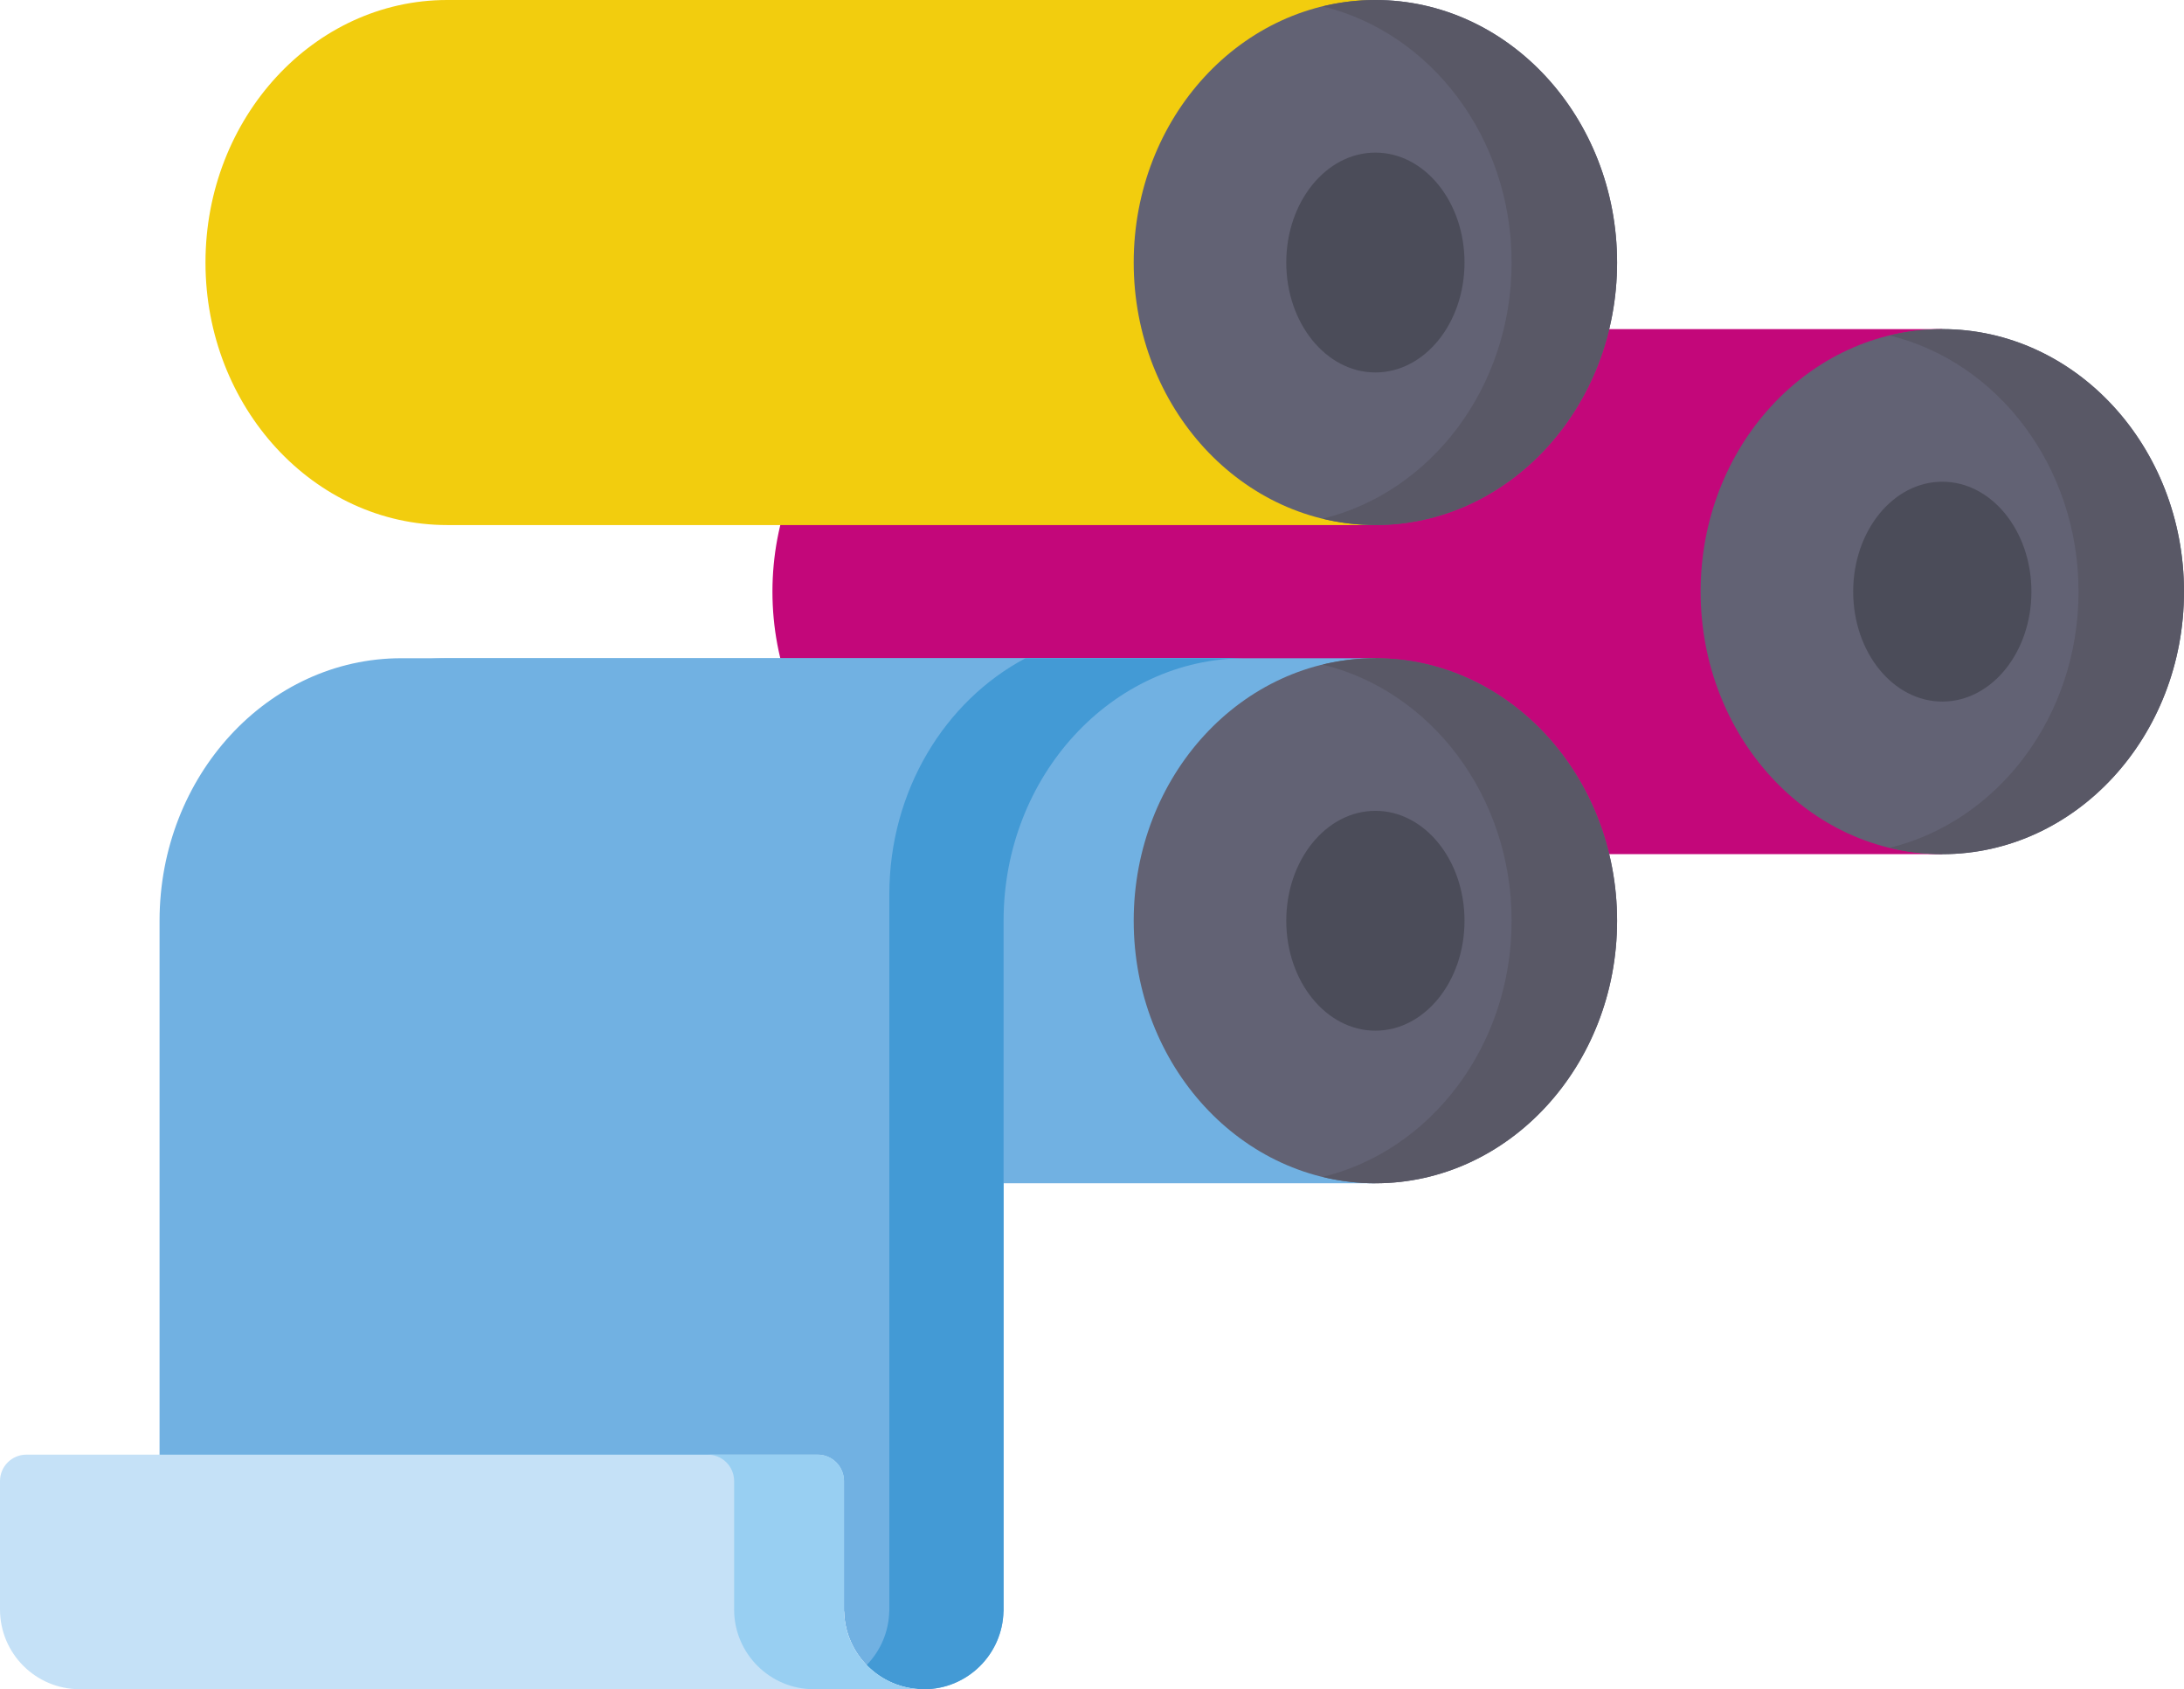
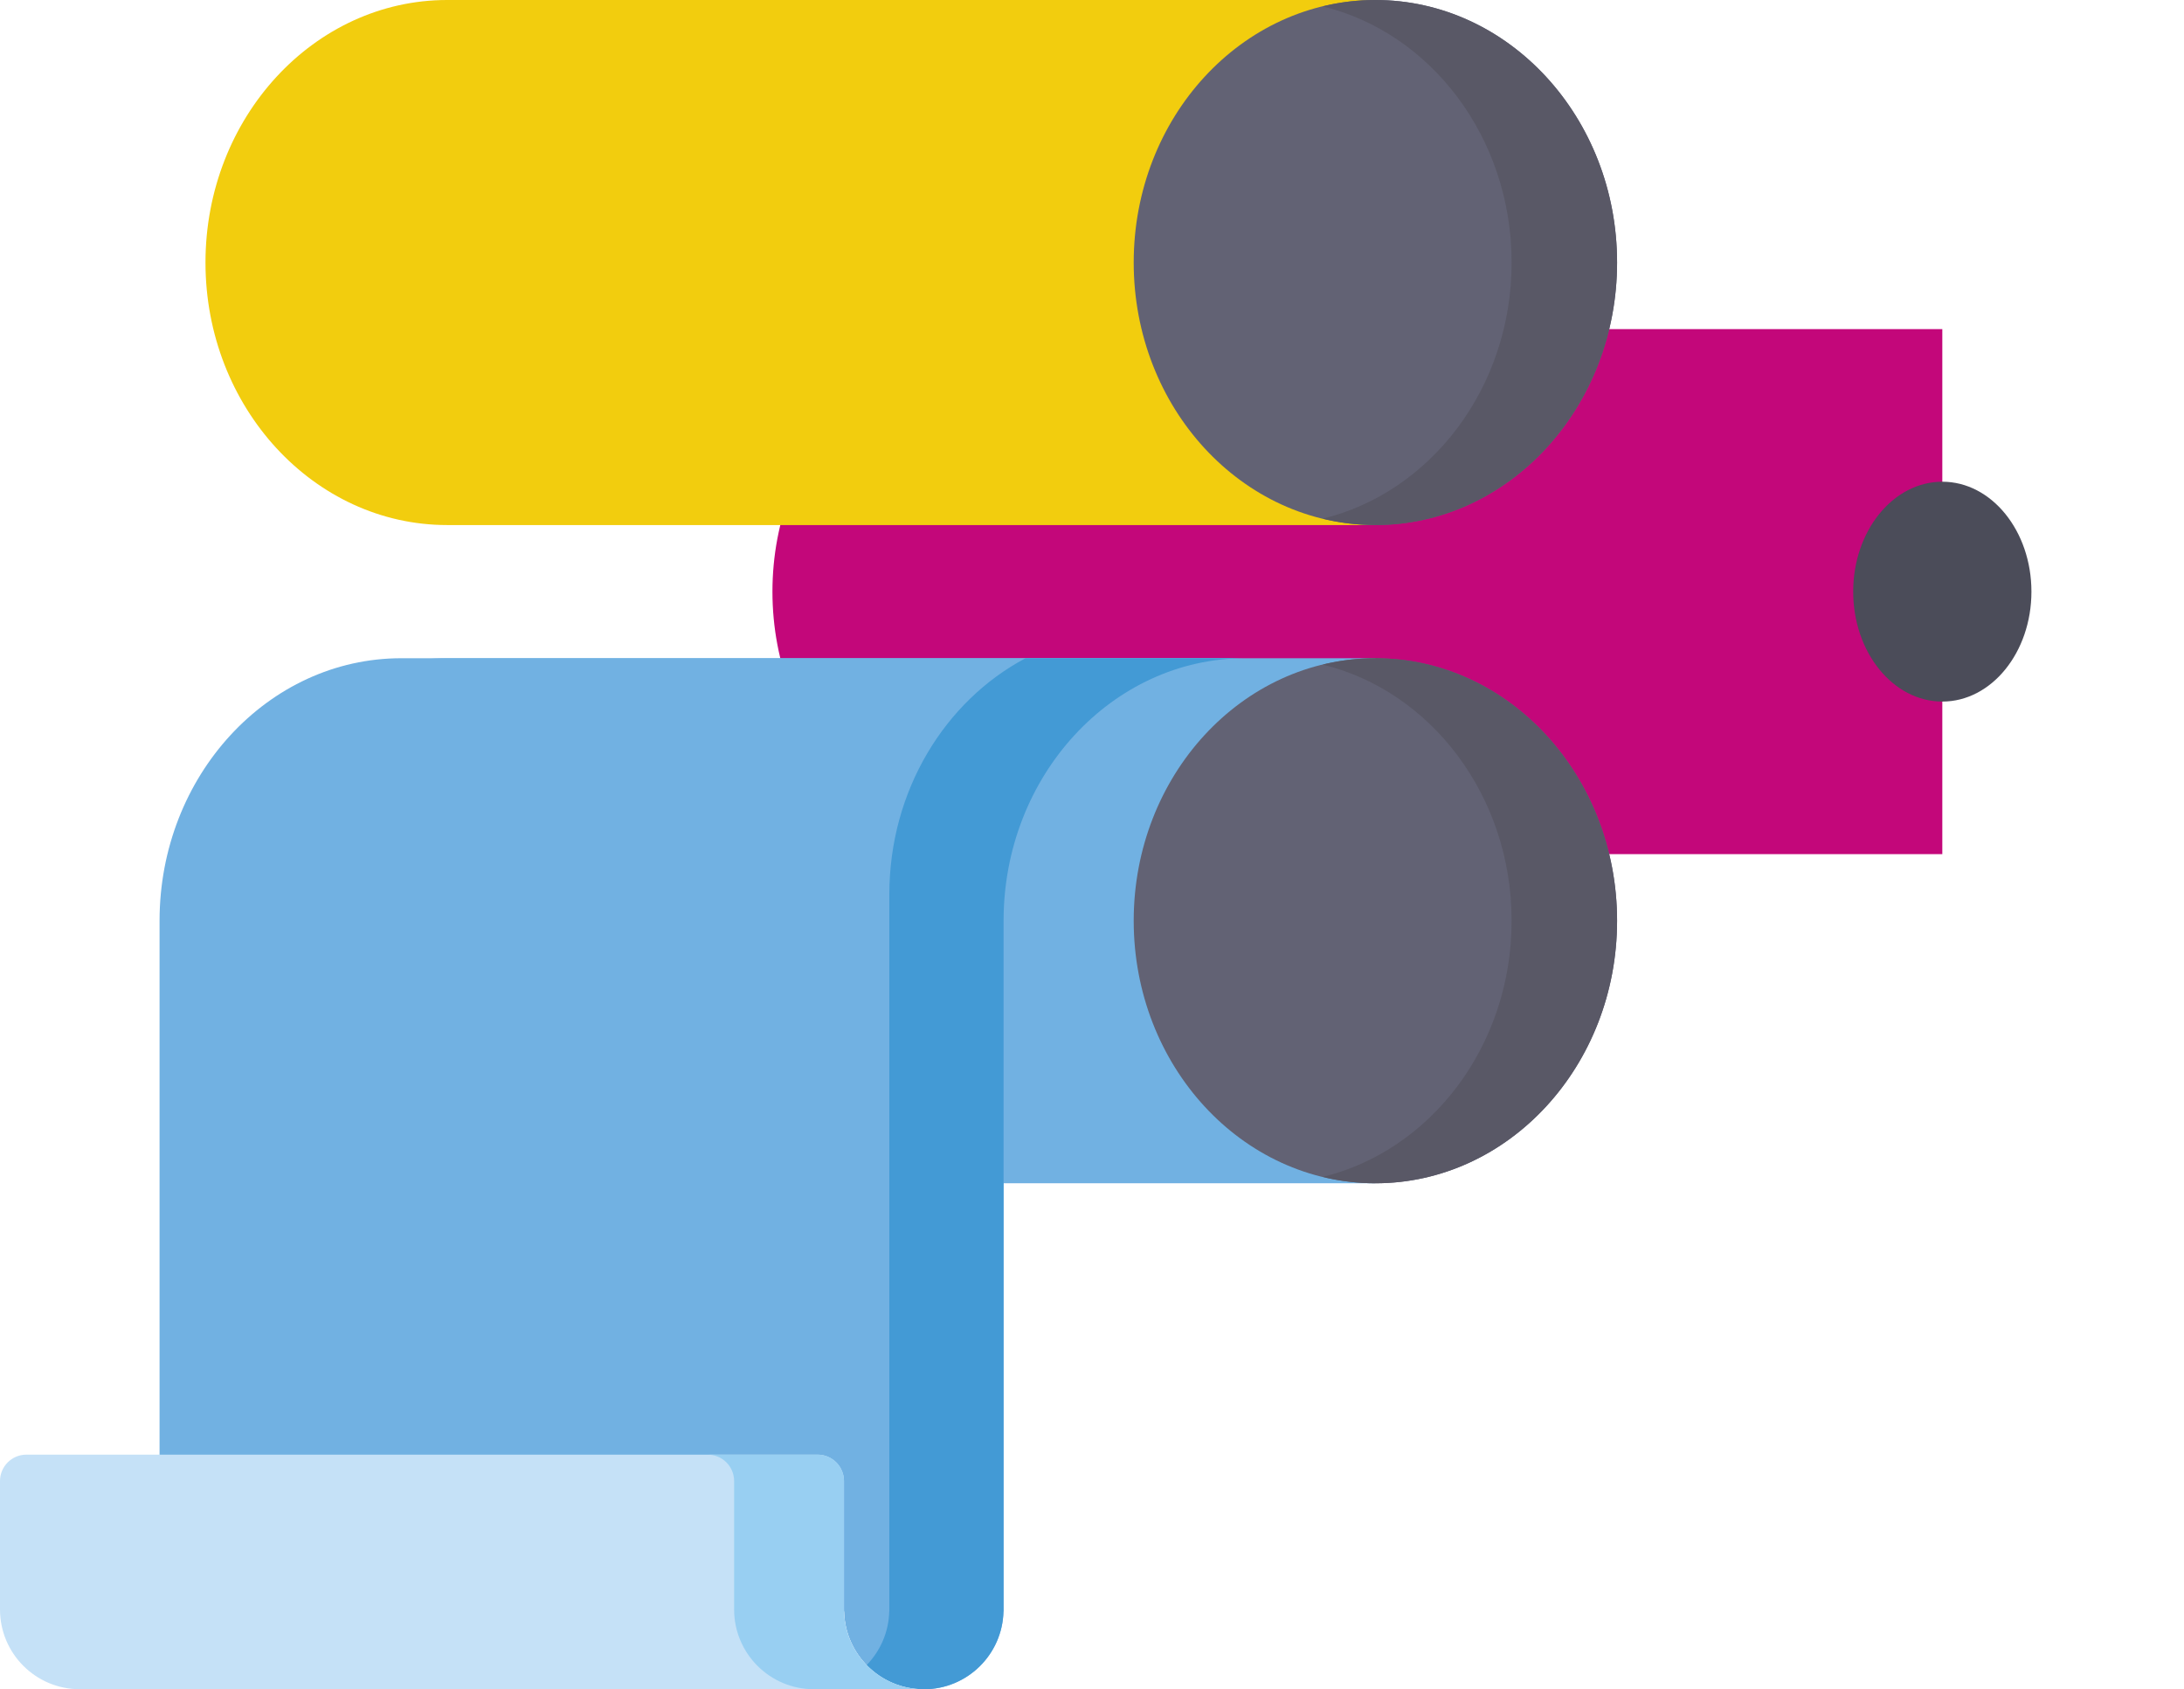
<svg xmlns="http://www.w3.org/2000/svg" id="Capa_2" data-name="Capa 2" viewBox="0 0 497 384.34">
  <defs>
    <style>
      .cls-1 {
        fill: #595866;
      }

      .cls-2 {
        fill: #71b1e2;
      }

      .cls-3 {
        fill: #4b4c59;
      }

      .cls-4 {
        fill: #c3077a;
      }

      .cls-5 {
        fill: #626274;
      }

      .cls-6 {
        fill: #439ad5;
      }

      .cls-7 {
        fill: #98cff2;
      }

      .cls-8 {
        fill: #f2cd0e;
      }

      .cls-9 {
        fill: #c5e1f7;
      }
    </style>
  </defs>
  <g id="Capa_1-2" data-name="Capa 1">
    <g>
      <path class="cls-4" d="m230.78,74.88h211.22v119.46h-211.22c-30.33,0-55-26.79-55-59.73s24.67-59.73,55-59.73Z" />
-       <ellipse class="cls-5" cx="442" cy="134.61" rx="55" ry="59.73" />
-       <path class="cls-1" d="m442,74.88c-4.12,0-8.13.51-12,1.45,24.57,5.96,43,29.82,43,58.28s-18.43,52.32-43,58.28c3.87.94,7.88,1.45,12,1.45,30.33,0,55-26.79,55-59.73s-24.67-59.73-55-59.73Z" />
      <ellipse class="cls-3" cx="442" cy="134.61" rx="20.28" ry="25.01" />
      <path class="cls-8" d="m101.76,0h211.22v119.46H101.76c-30.33,0-55-26.79-55-59.73S71.44,0,101.76,0Z" />
      <ellipse class="cls-5" cx="312.99" cy="59.73" rx="55" ry="59.73" />
      <path class="cls-1" d="m312.99,0C308.86,0,304.85.51,300.99,1.45c24.57,5.96,43,29.82,43,58.28s-18.43,52.32-43,58.28c3.87.94,7.88,1.45,12,1.45,30.33,0,55-26.79,55-59.73S343.31,0,312.99,0h0Z" />
-       <ellipse class="cls-3" cx="312.99" cy="59.73" rx="20.28" ry="25.01" />
      <path class="cls-2" d="m101.76,149.76h211.22v119.46H101.76c-30.33,0-55-26.79-55-59.73,0-32.94,24.67-59.73,55-59.73h0Z" />
      <ellipse class="cls-5" cx="312.99" cy="209.49" rx="55" ry="59.73" />
      <path class="cls-1" d="m312.99,149.76c-4.12,0-8.13.51-12,1.45,24.57,5.96,43,29.82,43,58.28s-18.43,52.32-43,58.28c3.87.94,7.88,1.45,12,1.45,30.33,0,55-26.79,55-59.73s-24.67-59.73-55-59.73h0Z" />
-       <ellipse class="cls-3" cx="312.99" cy="209.49" rx="20.28" ry="25.01" />
      <path class="cls-2" d="m36.31,209.49c0-32.93,24.67-59.73,55-59.73h192.06c-30.33,0-55,26.79-55,59.73v157.15h-.02c-.24,9.82-8.26,17.7-18.13,17.7s-17.89-7.89-18.13-17.7H36.31v-157.15Z" />
      <path class="cls-6" d="m233.37,149.76c-18.33,9.7-30.99,30.14-30.99,53.73v163.15h-.02c-.12,4.74-2.06,9.02-5.13,12.18,3.29,3.4,7.89,5.52,13,5.52,9.87,0,17.89-7.89,18.13-17.7h.02v-157.15c0-32.93,24.67-59.73,55-59.73h-50Z" />
      <path class="cls-9" d="m186.06,330.96c3.31,0,6,2.69,6,6v29.22c0,10.03,8.13,18.15,18.15,18.15H18.15c-10.03,0-18.15-8.13-18.15-18.15v-29.22c0-3.31,2.69-6,6-6h180.06Z" />
      <path class="cls-7" d="m192.06,366.18v-29.22c0-3.31-2.69-6-6-6h-25c3.31,0,6,2.69,6,6v29.22c0,10.03,8.13,18.15,18.15,18.15h25c-10.03,0-18.15-8.13-18.15-18.15h0Z" />
    </g>
  </g>
</svg>